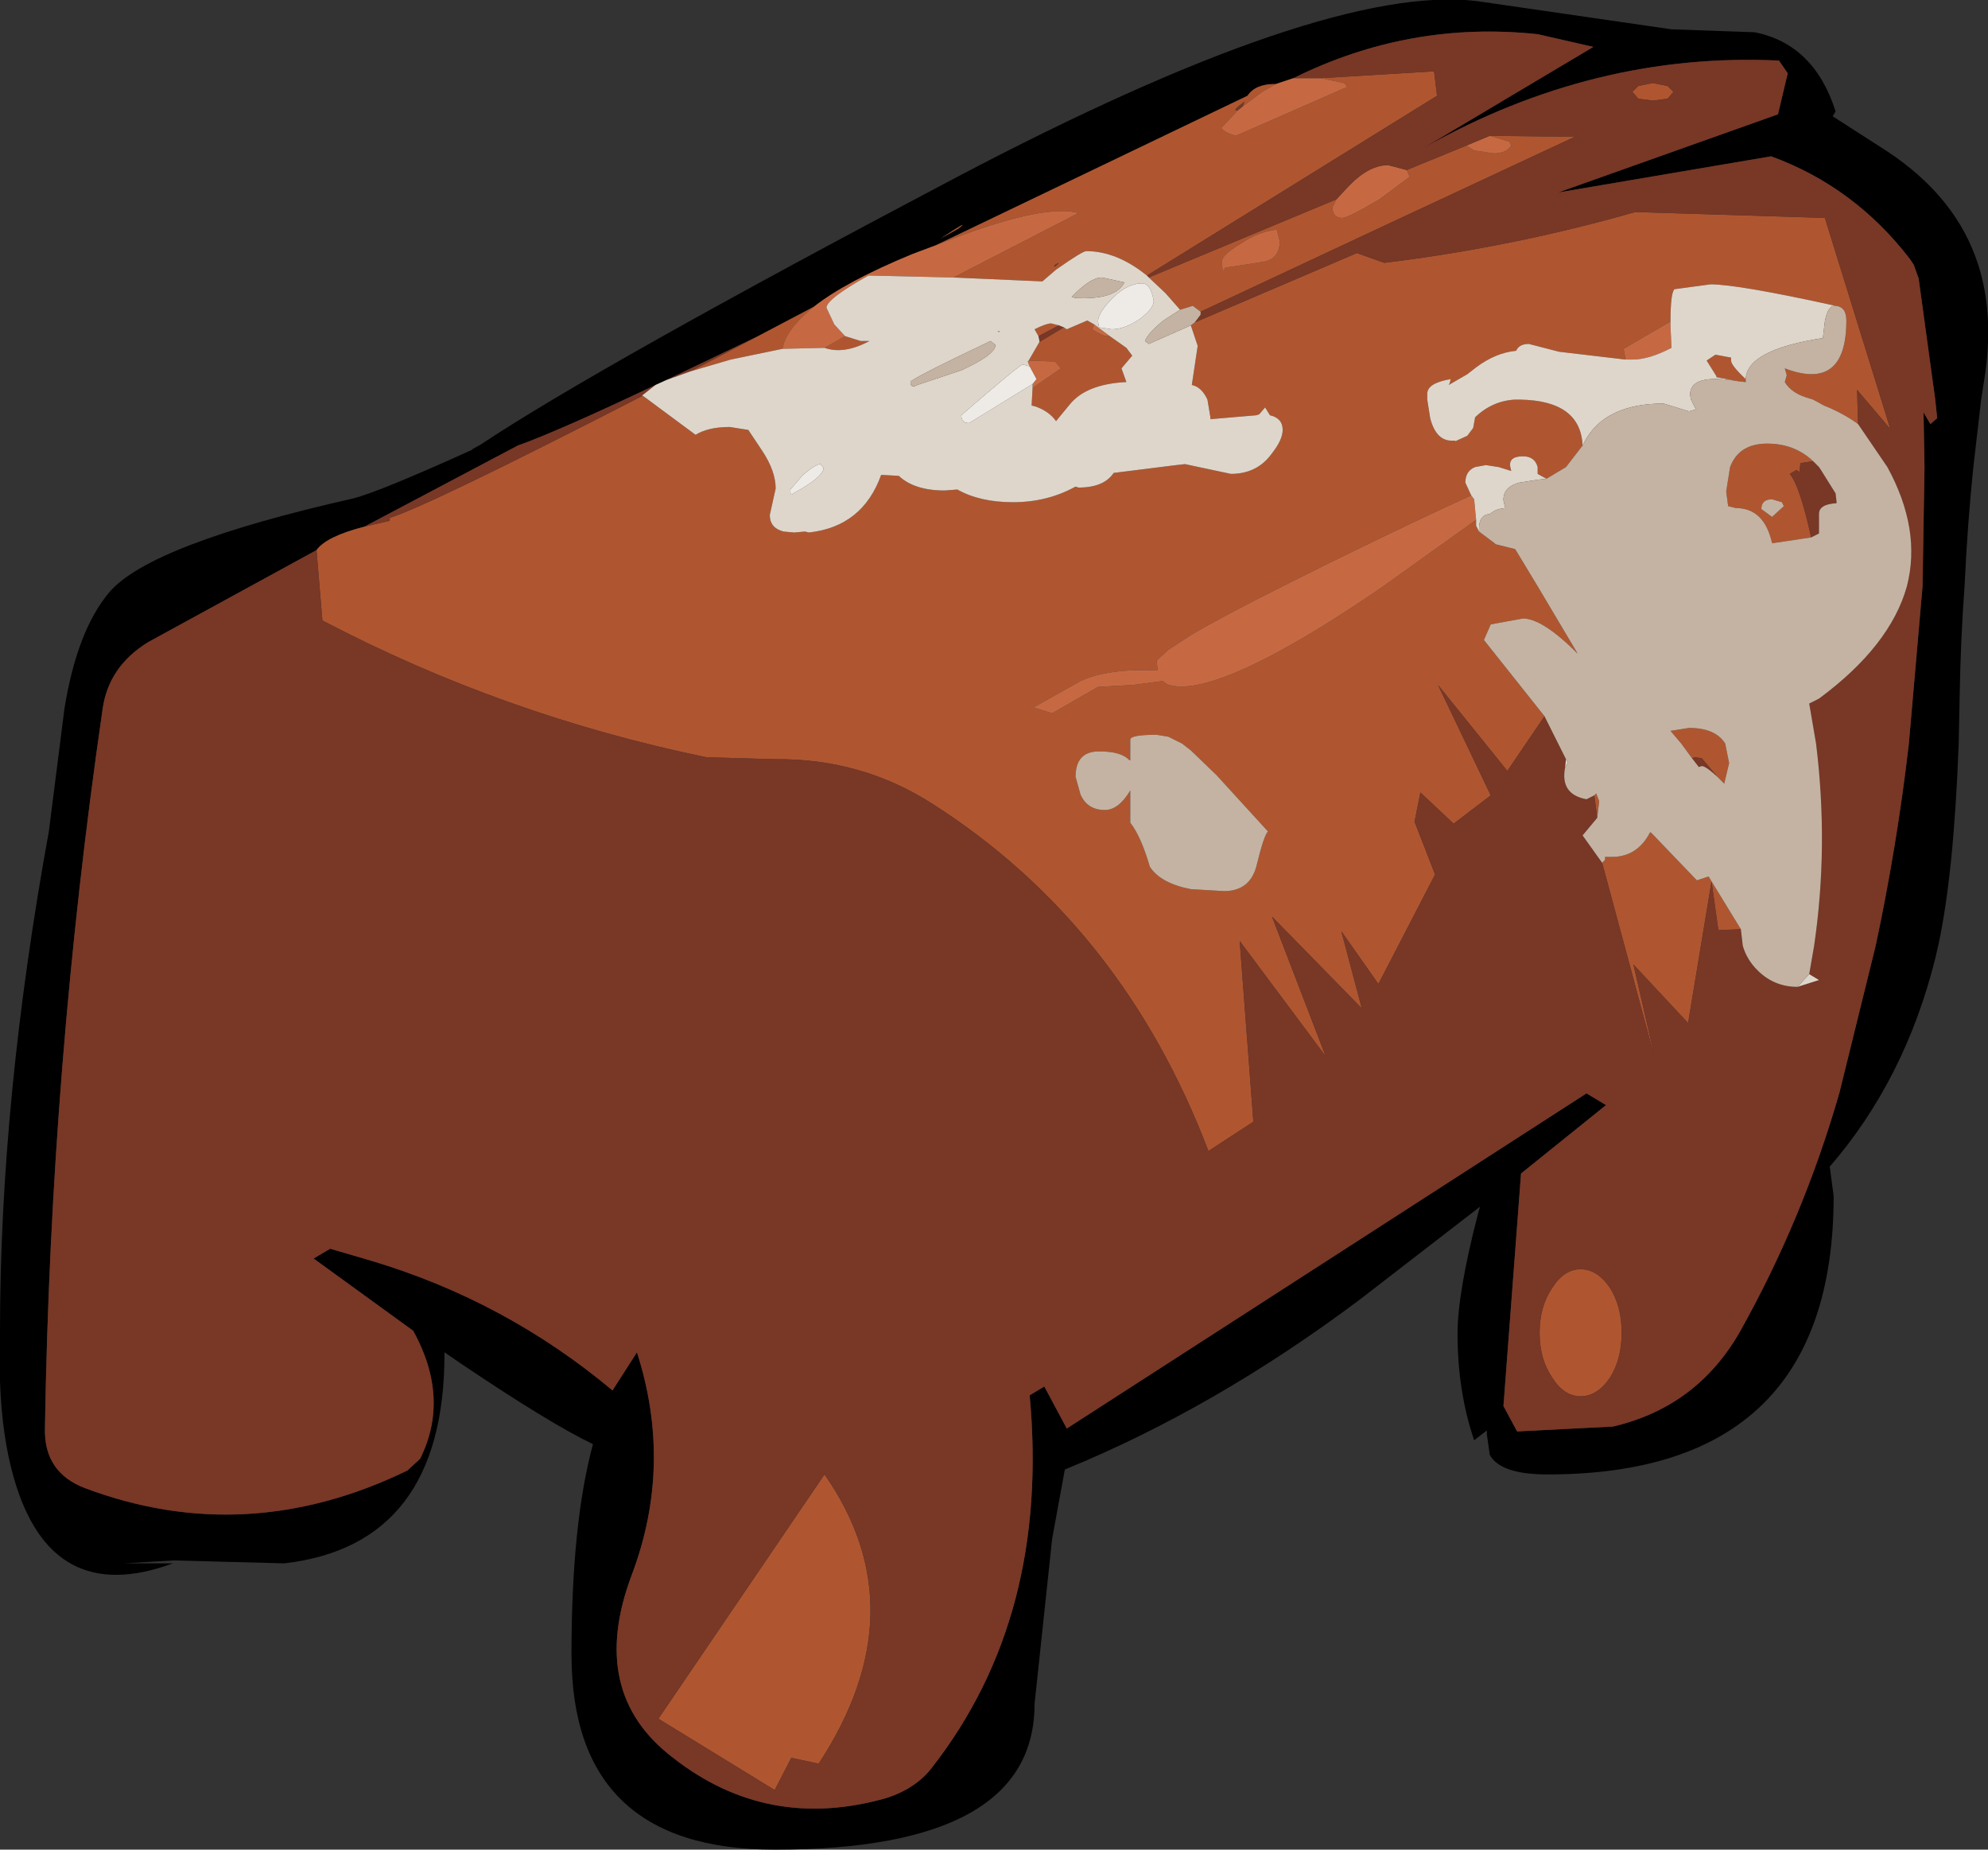
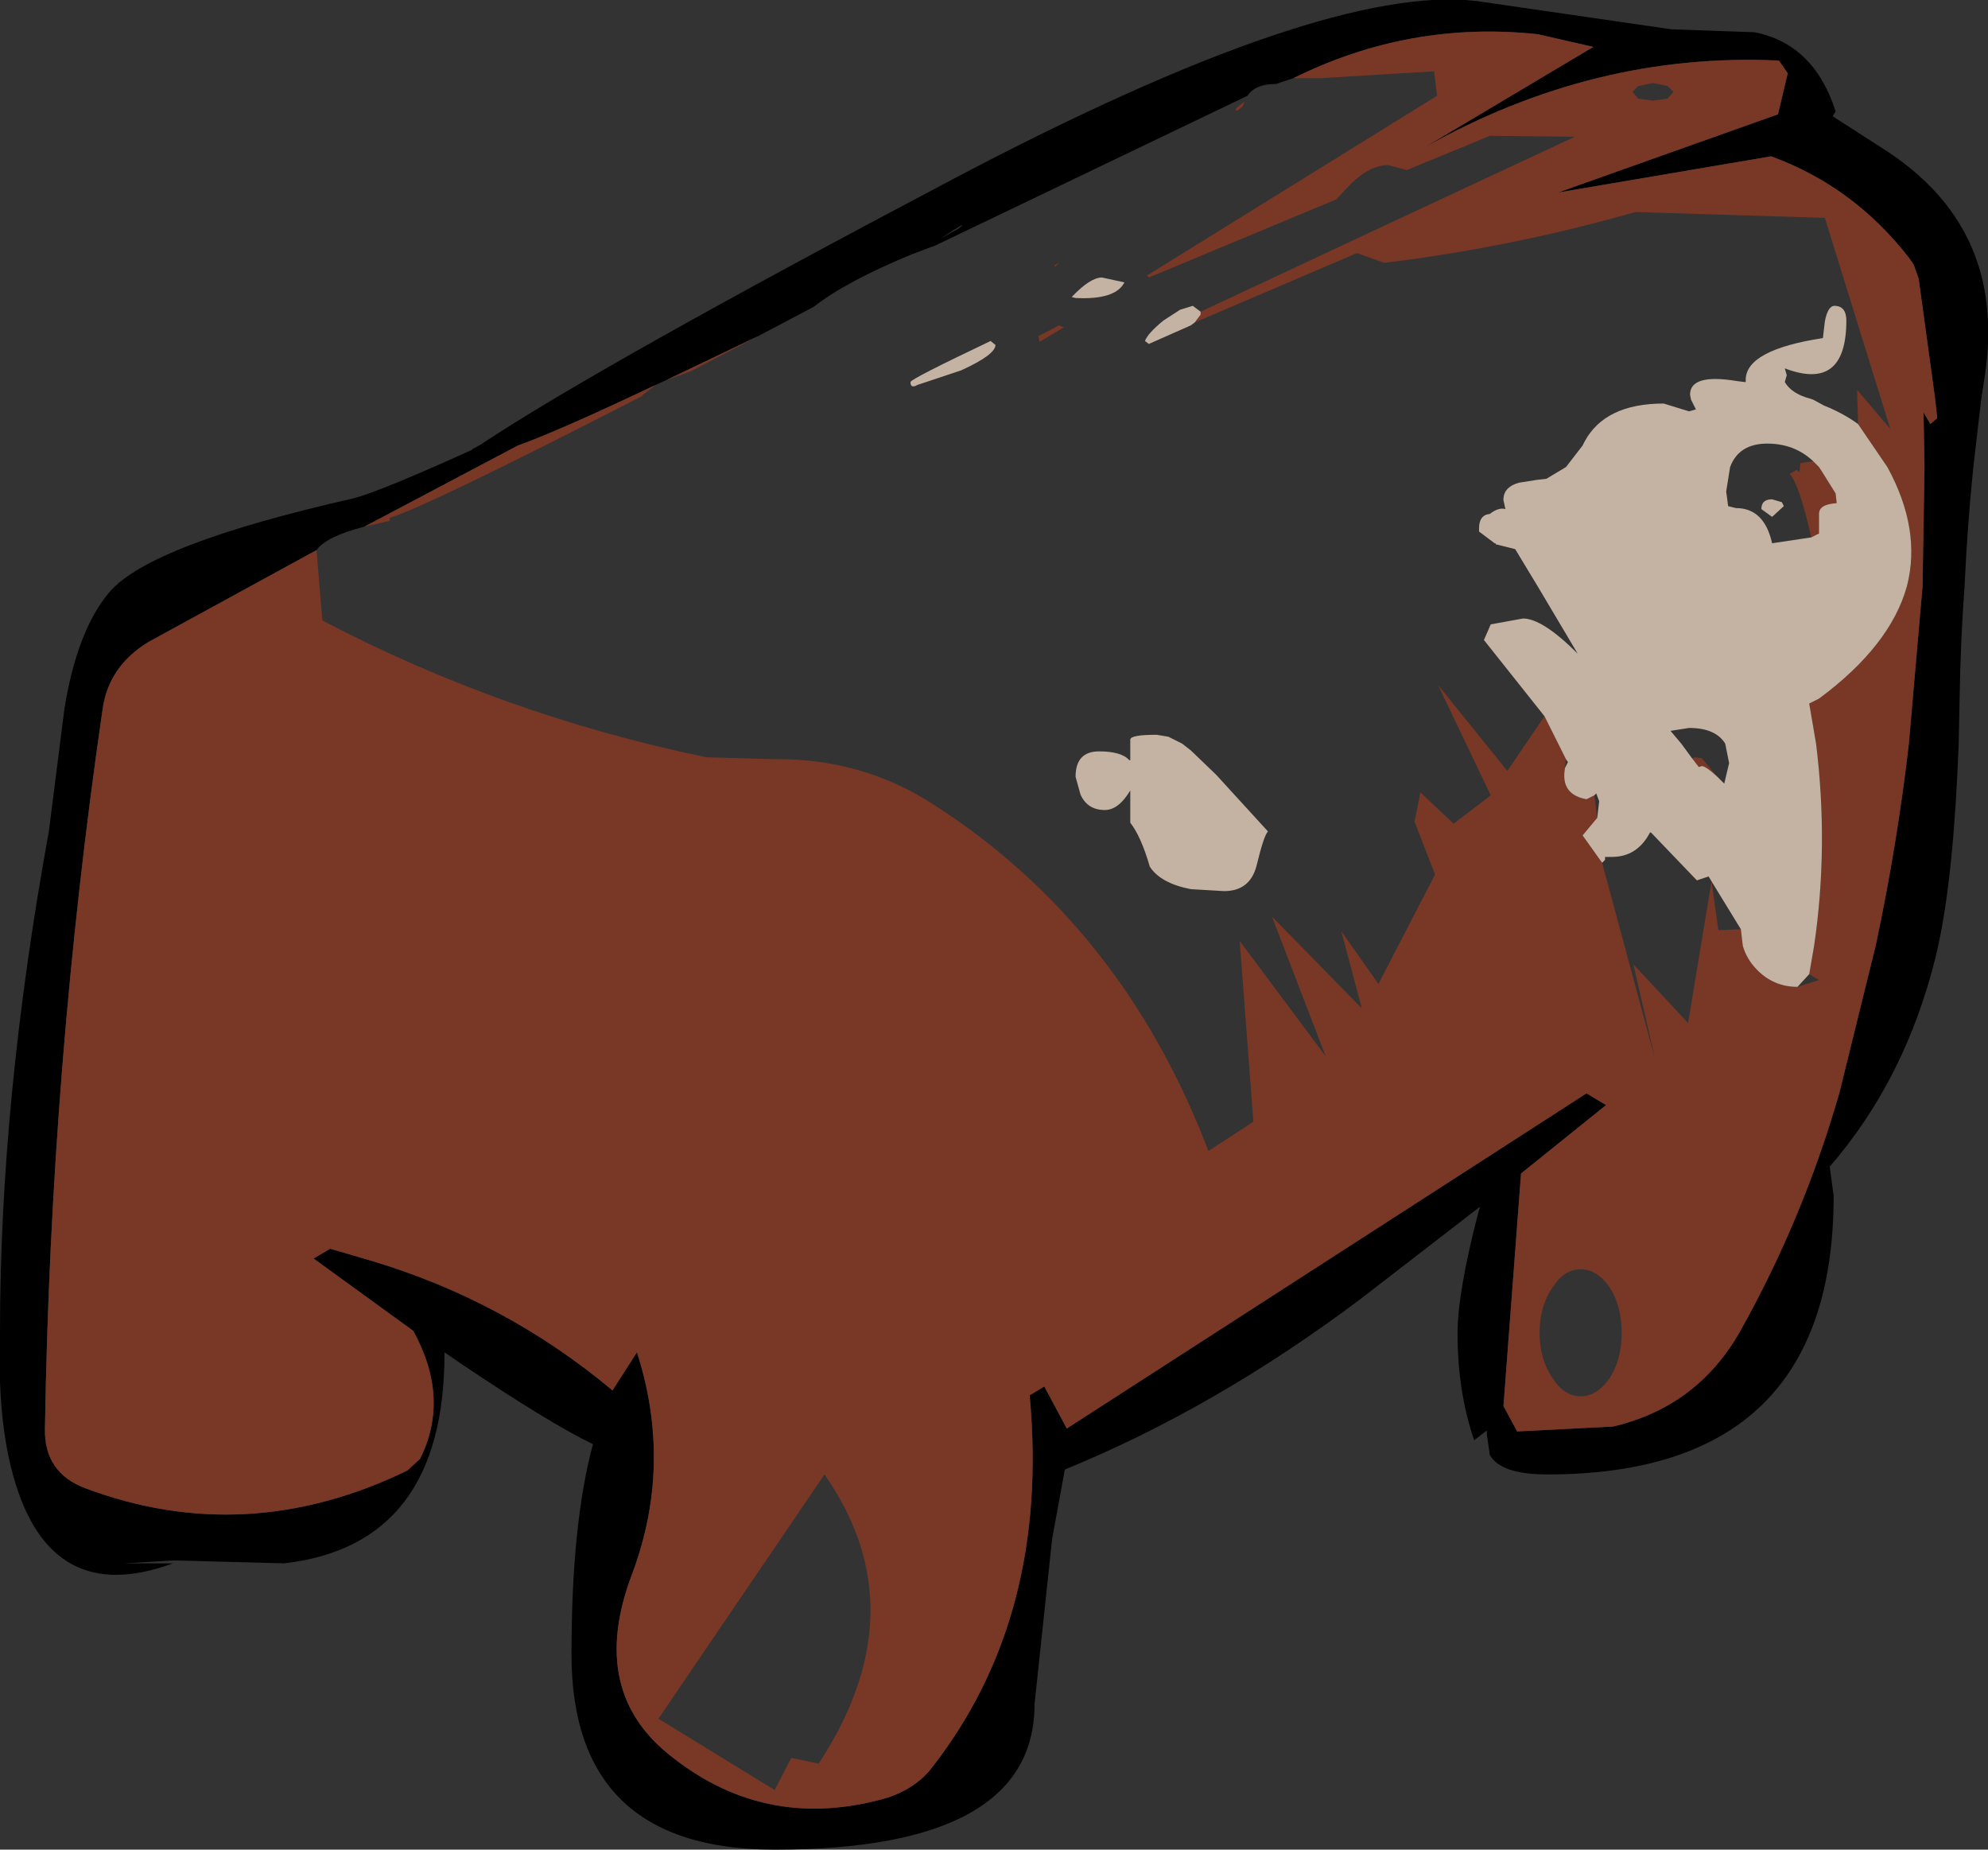
<svg xmlns="http://www.w3.org/2000/svg" height="94.65px" width="101.75px">
  <rect width="100%" height="100%" fill="#333333" stroke="none" />
  <g transform="matrix(1.0, 0.0, 0.0, 1.0, -23.35, 8.9)">
    <path d="M88.65 -4.6 L88.6 -4.6 Q87.6 -4.6 87.2 -4.0 L71.25 3.65 70.05 4.1 Q66.65 5.5 65.0 6.8 L62.15 8.3 57.45 10.55 56.9 10.8 Q51.95 13.15 49.85 13.9 L42.0 18.05 Q40.05 18.55 39.55 19.25 L30.95 23.95 Q28.9 25.2 28.6 27.4 25.95 45.6 25.65 64.2 25.6 66.45 27.7 67.25 35.95 70.35 44.2 66.35 L44.85 65.75 Q46.4 62.65 44.5 59.2 L39.4 55.5 40.25 55.0 42.3 55.6 Q49.2 57.65 54.7 62.25 L55.95 60.3 Q57.8 66.05 55.7 71.65 53.4 77.7 57.8 81.05 62.65 84.85 68.75 83.1 70.25 82.6 71.05 81.55 77.1 73.8 76.05 62.5 L76.8 62.05 77.95 64.2 104.55 47.05 105.55 47.65 101.2 51.15 100.3 63.05 101.0 64.35 105.9 64.1 Q110.2 63.1 112.4 59.25 115.65 53.45 117.5 47.0 L119.35 39.5 Q120.45 34.35 121.05 29.15 L121.75 21.1 121.85 15.0 121.8 12.2 122.15 12.8 122.5 12.5 122.4 11.55 121.55 5.35 121.3 4.65 121.1 4.35 Q118.25 0.65 114.0 -0.9 L103.1 0.95 114.35 -3.05 114.85 -5.15 114.4 -5.8 Q104.95 -6.25 96.25 -1.35 L104.9 -6.5 102.05 -7.15 Q95.5 -7.85 89.55 -4.9 L88.65 -4.6 M119.95 -1.15 Q123.5 1.2 124.6 4.65 125.4 7.15 124.95 10.25 L124.75 11.55 124.35 15.0 Q124.05 17.9 123.9 21.1 123.7 23.8 123.65 26.7 L123.6 29.15 Q123.35 35.85 122.55 39.5 L122.4 40.15 Q120.85 46.35 117.0 50.8 L117.2 52.3 Q117.2 66.55 102.55 66.55 100.15 66.55 99.6 65.55 L99.45 64.5 99.45 64.3 98.8 64.8 Q97.95 62.3 97.95 59.35 97.95 57.25 99.0 53.2 L99.1 52.85 92.95 57.6 Q85.55 63.15 77.85 66.3 L77.2 69.85 76.3 78.3 Q76.3 85.75 63.0 85.75 52.6 85.75 52.6 75.75 52.6 69.05 53.7 65.0 51.5 63.95 46.9 60.85 L46.1 60.3 46.1 60.35 Q46.1 70.15 37.9 71.1 L32.25 70.95 29.7 71.1 32.2 71.1 Q25.95 73.4 24.05 66.7 23.45 64.6 23.35 61.8 L23.35 59.25 Q23.35 47.35 25.85 33.65 L26.65 27.35 Q27.3 23.35 28.95 21.4 31.05 18.95 41.45 16.6 42.8 16.25 47.55 14.1 L47.5 14.1 47.95 13.85 Q54.05 9.8 72.25 0.2 91.15 -9.75 98.9 -8.85 L108.9 -7.4 113.15 -7.25 Q116.2 -6.65 117.3 -3.2 L117.15 -2.95 119.95 -1.15 M72.4 2.8 Q73.1 2.25 71.5 3.3 L71.05 3.55 72.4 2.8" fill="#000000" fill-rule="evenodd" stroke="none" />
-     <path d="M71.25 3.65 L87.2 -4.0 Q87.6 -4.6 88.6 -4.6 L88.65 -4.6 87.95 -4.2 86.95 -3.45 87.05 -3.7 Q86.35 -3.2 86.7 -3.25 L85.85 -2.35 Q86.05 -2.1 86.6 -1.95 L92.3 -4.45 92.15 -4.65 90.95 -4.9 96.75 -5.25 96.9 -4.0 82.05 5.2 Q80.5 3.95 78.95 3.95 78.75 3.95 77.4 4.9 L76.7 5.5 72.15 5.3 78.55 2.0 Q76.9 1.55 72.55 3.15 L71.25 3.65 M39.55 19.25 Q40.05 18.55 42.0 18.05 L43.3 17.75 43.3 17.6 Q45.25 17.0 56.25 11.35 L58.95 13.35 Q59.6 12.95 60.7 12.95 L61.65 13.1 62.35 14.15 Q63.05 15.2 63.05 16.1 L62.75 17.45 Q62.75 18.05 63.3 18.25 L63.45 18.3 64.0 18.35 64.55 18.3 64.75 18.35 Q67.5 18.05 68.45 15.4 L69.35 15.45 Q70.15 16.2 71.7 16.2 L72.35 16.15 Q73.5 16.8 75.2 16.8 76.95 16.8 78.4 16.0 L78.55 16.05 Q79.85 16.05 80.35 15.3 L83.15 14.95 83.55 14.9 84.0 14.85 86.35 15.35 Q87.7 15.35 88.45 14.3 89.0 13.6 89.0 13.1 89.0 12.5 88.35 12.35 L88.1 11.95 87.8 12.3 87.65 12.35 85.3 12.55 85.3 12.45 85.15 11.55 Q84.85 10.9 84.35 10.8 L84.65 8.8 84.3 7.75 84.5 7.6 92.8 4.05 94.2 4.55 Q100.75 3.75 107.05 1.95 L116.75 2.25 120.1 13.05 118.4 11.05 118.45 12.8 Q117.7 12.25 116.7 11.85 L116.15 11.55 116.0 11.5 Q115.05 11.25 114.7 10.65 L114.8 10.3 114.7 9.95 Q117.85 11.15 117.85 7.5 117.85 6.8 117.3 6.75 112.3 5.65 110.9 5.65 L109.05 5.9 Q108.85 6.1 108.85 7.55 L106.45 8.95 106.55 9.5 103.15 9.1 101.6 8.7 Q101.1 8.7 100.95 9.05 99.9 9.15 98.9 9.9 L98.45 10.25 97.5 10.8 97.55 10.7 97.6 10.5 Q96.4 10.7 96.4 11.25 L96.4 11.55 96.55 12.5 Q96.85 13.65 97.65 13.65 L97.85 13.65 97.85 13.7 97.9 13.65 98.45 13.4 98.75 13.0 98.85 12.45 Q99.75 11.6 100.9 11.55 L101.15 11.55 Q104.25 11.6 104.35 13.9 L103.5 15.0 102.5 15.6 102.05 15.35 102.05 15.0 Q101.9 14.45 101.3 14.45 100.55 14.45 100.65 15.0 L100.7 15.2 100.05 15.0 99.4 14.9 98.85 15.0 Q98.35 15.2 98.35 15.8 L98.65 16.45 Q96.2 17.55 91.3 19.95 L89.0 21.1 Q85.9 22.65 84.3 23.6 L83.15 24.35 82.55 24.9 82.6 25.4 Q80.05 25.3 78.65 25.95 L76.25 27.3 77.2 27.6 79.55 26.25 81.35 26.15 82.85 25.95 83.15 26.15 83.75 26.25 84.3 26.2 Q87.3 25.8 94.15 21.1 L98.9 17.7 98.9 18.0 99.05 18.3 99.85 18.9 99.9 18.95 100.9 19.2 102.05 21.1 104.1 24.55 Q102.3 22.75 101.3 22.75 L99.65 23.05 99.3 23.85 102.4 27.75 100.5 30.55 96.95 26.15 99.65 31.8 97.75 33.25 96.05 31.65 95.75 33.15 96.8 35.85 93.9 41.45 92.0 38.75 93.05 42.7 88.45 38.0 91.2 45.15 86.8 39.25 87.5 48.5 85.2 50.0 Q80.8 38.45 71.1 32.25 67.45 29.9 63.0 29.95 L59.5 29.85 Q49.1 27.7 39.85 22.85 L39.55 19.25 M62.15 8.3 L65.0 6.8 64.7 7.05 Q63.55 8.05 63.4 8.95 L60.75 9.5 58.7 10.1 62.15 8.3 M95.35 -0.2 L98.4 -1.45 98.8 -1.2 99.8 -1.05 Q100.45 -1.05 100.7 -1.45 L100.6 -1.65 99.6 -1.95 103.95 -1.9 Q94.4 2.55 84.8 7.05 L84.4 6.75 83.75 6.95 83.0 6.1 82.15 5.3 91.75 1.3 91.55 1.7 Q91.55 2.25 92.05 2.25 92.35 2.25 93.95 1.3 L95.5 0.15 95.35 -0.2 M112.45 38.65 L111.3 38.7 110.95 36.2 109.75 43.45 106.95 40.45 108.05 45.25 105.35 35.25 105.5 35.1 105.5 34.95 105.85 34.95 Q107.15 34.95 107.8 33.7 L107.85 33.7 110.2 36.15 110.8 35.95 110.95 36.2 112.45 38.65 M105.1 32.95 L104.95 31.8 105.05 31.7 105.2 32.1 105.1 32.95 M108.7 -4.5 L109.0 -4.2 108.7 -3.85 107.95 -3.75 107.2 -3.85 106.9 -4.2 107.2 -4.5 107.95 -4.65 108.7 -4.5 M112.25 10.6 L111.2 10.4 111.2 10.35 110.7 9.55 111.15 9.25 111.95 9.4 111.95 9.55 Q111.95 9.8 112.7 10.5 L112.7 10.65 112.65 10.65 112.25 10.6 M116.15 14.7 L115.5 14.8 115.45 15.25 115.3 15.15 114.95 15.35 Q115.45 15.9 116.05 18.6 L114.05 18.9 Q113.65 17.1 112.2 17.1 L111.8 17.0 111.7 16.25 111.9 15.0 Q112.35 13.8 113.8 13.8 115.2 13.8 116.15 14.7 M114.05 17.55 L114.65 17.0 114.55 16.8 114.05 16.65 Q113.5 16.65 113.5 17.15 L114.05 17.55 M88.7 2.85 Q87.75 2.95 86.8 3.6 85.9 4.15 85.9 4.45 85.9 5.2 86.05 4.8 L88.0 4.5 Q88.85 4.35 88.85 3.45 L88.7 2.85 M80.15 8.3 L81.0 8.9 81.3 9.3 80.75 9.95 81.0 10.65 Q78.95 10.75 78.1 11.8 L77.4 12.65 Q77.05 12.15 76.35 11.9 L76.15 11.85 76.2 10.95 77.65 9.95 77.35 9.6 76.0 9.55 76.55 8.6 77.8 7.85 77.95 7.95 79.0 7.5 79.35 7.7 79.25 7.95 Q79.8 8.3 80.0 8.3 L80.15 8.3 M109.95 29.9 L109.4 29.15 108.85 28.5 109.8 28.35 Q111.15 28.35 111.65 29.15 L111.85 30.15 111.6 31.2 111.25 30.85 110.45 29.9 110.1 29.85 109.95 29.9 M82.55 28.7 Q81.2 28.7 81.2 28.95 L81.2 30.0 81.15 30.0 Q80.75 29.55 79.6 29.55 78.4 29.55 78.4 30.85 L78.65 31.75 Q79.0 32.55 79.9 32.55 80.6 32.55 81.2 31.55 L81.2 33.2 Q81.75 33.9 82.2 35.45 82.75 36.3 84.3 36.6 L86.0 36.7 Q87.3 36.7 87.65 35.45 88.05 33.8 88.25 33.65 L85.6 30.75 84.3 29.5 83.85 29.15 83.15 28.8 82.55 28.7 M102.8 57.0 Q103.4 56.05 104.25 56.05 105.1 56.05 105.75 57.0 106.35 57.95 106.35 59.3 106.35 60.65 105.75 61.6 105.1 62.55 104.25 62.55 103.4 62.55 102.8 61.6 102.15 60.65 102.15 59.3 102.15 57.95 102.8 57.0 M77.55 4.55 Q77.4 4.6 77.3 4.7 L77.35 4.75 77.55 4.55 M72.4 2.8 L71.05 3.55 71.5 3.3 Q73.1 2.25 72.4 2.8 M74.5 8.1 L74.4 8.05 74.5 8.05 74.5 8.1 M76.5 8.3 L76.3 7.95 Q76.9 7.65 77.15 7.65 L77.55 7.75 76.5 8.3 M65.55 8.9 L66.6 8.3 67.4 8.55 67.85 8.55 Q66.55 9.25 65.55 8.9 M63.85 81.05 L63.0 82.7 57.05 79.05 65.55 66.55 Q70.4 73.5 65.25 81.35 L63.85 81.05" fill="#af5630" fill-rule="evenodd" stroke="none" />
-     <path d="M88.65 -4.6 L89.55 -4.9 90.95 -4.9 92.15 -4.65 92.3 -4.45 86.6 -1.95 Q86.05 -2.1 85.85 -2.35 L86.7 -3.25 86.95 -3.45 87.95 -4.2 88.65 -4.6 M65.0 6.8 Q66.65 5.5 70.05 4.1 L71.25 3.65 72.55 3.15 Q76.9 1.55 78.55 2.0 L72.15 5.3 67.8 5.2 Q65.65 6.4 65.65 6.85 L66.05 7.7 66.6 8.3 65.55 8.9 63.4 8.95 Q63.55 8.05 64.7 7.05 L65.0 6.8 M91.75 1.3 L92.45 0.55 Q93.45 -0.45 94.4 -0.45 L95.35 -0.2 95.5 0.15 93.95 1.3 Q92.35 2.25 92.05 2.25 91.55 2.25 91.55 1.7 L91.75 1.3 M98.4 -1.45 L99.6 -1.95 100.6 -1.65 100.7 -1.45 Q100.45 -1.05 99.8 -1.05 L98.8 -1.2 98.4 -1.45 M108.85 7.55 L108.85 7.8 108.9 8.9 Q107.75 9.5 106.9 9.5 L106.55 9.5 106.45 8.95 108.85 7.55 M98.65 16.45 L98.8 16.65 98.9 17.7 94.15 21.1 Q87.3 25.8 84.3 26.2 L83.75 26.25 83.15 26.15 82.85 25.95 81.35 26.15 79.55 26.25 77.2 27.6 76.25 27.3 78.65 25.95 Q80.05 25.3 82.6 25.4 L82.55 24.9 83.15 24.35 84.3 23.6 Q85.9 22.65 89.0 21.1 L91.3 19.95 Q96.2 17.55 98.65 16.45 M88.7 2.85 L88.85 3.45 Q88.85 4.35 88.0 4.5 L86.05 4.8 Q85.9 5.2 85.9 4.45 85.9 4.15 86.8 3.6 87.75 2.95 88.7 2.85 M80.15 8.3 L80.0 8.3 Q79.8 8.3 79.25 7.95 L79.35 7.7 80.15 8.3 M76.0 9.55 L77.35 9.6 77.65 9.95 76.2 10.95 76.2 10.75 76.4 10.5 76.05 9.85 75.95 9.6 76.0 9.55" fill="#c66942" fill-rule="evenodd" stroke="none" />
    <path d="M89.55 -4.9 Q95.5 -7.85 102.05 -7.15 L104.9 -6.5 96.25 -1.35 Q104.95 -6.25 114.4 -5.8 L114.85 -5.15 114.35 -3.05 103.1 0.95 114.0 -0.9 Q118.25 0.65 121.1 4.35 L121.3 4.65 121.55 5.35 122.4 11.55 122.5 12.5 122.15 12.8 121.8 12.2 121.85 15.0 121.75 21.1 121.05 29.15 Q120.45 34.35 119.35 39.5 L117.5 47.0 Q115.65 53.45 112.4 59.25 110.2 63.1 105.9 64.1 L101.0 64.35 100.3 63.05 101.2 51.15 105.55 47.65 104.55 47.05 77.95 64.2 76.8 62.05 76.05 62.5 Q77.1 73.8 71.05 81.55 70.25 82.6 68.75 83.1 62.65 84.85 57.8 81.05 53.4 77.7 55.7 71.65 57.8 66.05 55.95 60.3 L54.7 62.25 Q49.2 57.65 42.3 55.6 L40.25 55.0 39.4 55.5 44.5 59.2 Q46.4 62.65 44.85 65.75 L44.2 66.35 Q35.95 70.35 27.7 67.25 25.6 66.45 25.65 64.2 25.95 45.6 28.6 27.4 28.9 25.2 30.95 23.95 L39.55 19.25 39.85 22.85 Q49.1 27.7 59.5 29.85 L63.0 29.95 Q67.45 29.9 71.1 32.25 80.8 38.45 85.2 50.0 L87.5 48.5 86.8 39.25 91.2 45.15 88.45 38.0 93.05 42.7 92.0 38.75 93.9 41.45 96.8 35.85 95.75 33.15 96.05 31.65 97.75 33.25 99.65 31.8 96.95 26.15 100.5 30.55 102.4 27.75 103.5 29.95 103.45 30.4 Q103.2 31.75 104.55 32.0 L104.95 31.8 105.1 32.95 104.35 33.85 105.35 35.25 108.05 45.25 106.95 40.45 109.75 43.45 110.95 36.2 111.3 38.7 112.45 38.65 112.55 39.5 Q112.75 40.2 113.3 40.75 114.15 41.6 115.35 41.6 L116.45 41.25 115.95 40.95 116.2 39.5 Q116.95 34.4 116.3 29.15 L115.95 27.1 116.45 26.85 Q120.1 24.15 120.95 21.1 121.7 18.2 119.95 15.0 L118.45 12.8 118.4 11.05 120.1 13.05 116.75 2.25 107.05 1.95 Q100.75 3.75 94.2 4.55 L92.8 4.05 84.5 7.6 84.8 7.2 84.8 7.05 Q94.4 2.55 103.95 -1.9 L99.6 -1.95 98.4 -1.45 95.35 -0.2 94.4 -0.45 Q93.45 -0.45 92.45 0.55 L91.75 1.3 82.15 5.3 82.05 5.2 96.9 -4.0 96.75 -5.25 90.95 -4.9 89.55 -4.9 M42.0 18.05 L49.85 13.9 Q51.95 13.15 56.9 10.8 L56.2 11.35 56.25 11.35 Q45.25 17.0 43.3 17.6 L43.3 17.75 42.0 18.05 M57.45 10.55 L62.15 8.3 58.7 10.1 57.45 10.55 M86.7 -3.25 Q86.35 -3.2 87.05 -3.7 L86.95 -3.45 86.7 -3.25 M108.7 -4.5 L107.95 -4.65 107.2 -4.5 106.9 -4.2 107.2 -3.85 107.95 -3.75 108.7 -3.85 109.0 -4.2 108.7 -4.5 M116.15 14.7 L116.45 15.0 116.55 15.15 117.3 16.35 117.35 16.8 117.35 16.85 Q116.45 16.9 116.45 17.4 L116.45 18.4 116.05 18.6 Q115.45 15.9 114.95 15.35 L115.3 15.15 115.45 15.25 115.5 14.8 116.15 14.7 M77.8 7.85 L76.55 8.6 76.55 8.55 76.5 8.3 77.55 7.75 77.8 7.85 M109.95 29.9 L110.1 29.85 110.45 29.9 111.25 30.85 Q110.65 30.3 110.45 30.3 L110.3 30.35 109.95 29.9 M102.8 57.0 Q102.15 57.95 102.15 59.3 102.15 60.65 102.8 61.6 103.4 62.55 104.25 62.55 105.1 62.55 105.75 61.6 106.35 60.65 106.35 59.3 106.35 57.95 105.75 57.0 105.1 56.05 104.25 56.05 103.4 56.05 102.8 57.0 M77.55 4.55 L77.35 4.75 77.3 4.7 Q77.4 4.6 77.55 4.55 M63.85 81.05 L65.25 81.35 Q70.4 73.5 65.55 66.55 L57.05 79.05 63.0 82.7 63.85 81.05" fill="#793726" fill-rule="evenodd" stroke="none" />
-     <path d="M56.9 10.8 L57.45 10.55 58.7 10.1 60.75 9.5 63.4 8.95 65.55 8.9 Q66.55 9.25 67.85 8.55 L67.4 8.55 66.6 8.3 66.05 7.7 65.65 6.85 Q65.65 6.4 67.8 5.2 L72.15 5.3 76.7 5.5 77.4 4.9 Q78.75 3.95 78.95 3.95 80.5 3.95 82.05 5.2 L82.15 5.3 83.0 6.1 83.75 6.95 82.9 7.5 Q82.1 8.15 81.95 8.55 L82.15 8.7 84.3 7.75 84.65 8.8 84.35 10.8 Q84.85 10.9 85.15 11.55 L85.3 12.45 85.3 12.55 87.65 12.35 87.8 12.3 88.1 11.95 88.35 12.35 Q89.0 12.5 89.0 13.1 89.0 13.6 88.45 14.3 87.7 15.35 86.35 15.35 L84.0 14.85 83.55 14.9 83.15 14.95 80.35 15.3 Q79.85 16.05 78.55 16.05 L78.4 16.0 Q76.95 16.8 75.2 16.8 73.5 16.8 72.35 16.15 L71.7 16.2 Q70.15 16.2 69.35 15.45 L68.45 15.4 Q67.5 18.05 64.75 18.35 L64.55 18.3 64.0 18.35 63.45 18.3 63.3 18.25 Q62.75 18.05 62.75 17.45 L63.05 16.1 Q63.05 15.2 62.35 14.15 L61.65 13.1 60.7 12.95 Q59.6 12.95 58.95 13.35 L56.25 11.35 56.2 11.35 56.9 10.8 M115.95 40.95 L116.45 41.25 115.35 41.6 115.95 40.95 M103.45 30.4 L103.5 29.95 103.6 30.1 103.45 30.4 M112.7 10.5 Q111.95 9.8 111.95 9.55 L111.95 9.4 111.15 9.25 110.7 9.55 111.2 10.35 111.2 10.4 112.25 10.6 Q109.85 10.2 109.85 11.3 L109.9 11.55 110.15 12.05 109.8 12.15 108.5 11.75 Q105.5 11.75 104.45 13.7 L104.35 13.9 Q104.25 11.6 101.15 11.55 L100.9 11.55 Q99.75 11.6 98.85 12.45 L98.75 13.0 98.45 13.4 97.9 13.65 97.85 13.7 97.85 13.65 97.65 13.65 Q96.85 13.65 96.55 12.5 L96.4 11.55 96.4 11.25 Q96.4 10.7 97.6 10.5 L97.55 10.7 97.5 10.8 98.45 10.25 98.9 9.9 Q99.9 9.15 100.95 9.05 101.1 8.7 101.6 8.7 L103.15 9.1 106.55 9.5 106.9 9.5 Q107.75 9.5 108.9 8.9 L108.85 7.8 108.85 7.55 Q108.85 6.1 109.05 5.9 L110.9 5.65 Q112.3 5.65 117.3 6.75 L117.25 6.75 Q116.9 6.75 116.75 7.55 L116.65 8.4 Q112.75 9.0 112.7 10.5 M102.5 15.6 L102.05 15.65 101.1 15.8 Q100.35 16.0 100.3 16.6 L100.3 16.7 100.4 17.15 Q100.05 17.05 99.6 17.4 99.05 17.45 99.05 18.15 L99.05 18.3 98.9 18.0 98.9 17.7 98.8 16.65 98.65 16.45 98.35 15.8 Q98.35 15.2 98.85 15.0 L99.4 14.9 100.05 15.0 100.7 15.2 100.65 15.0 Q100.55 14.45 101.3 14.45 101.9 14.45 102.05 15.0 L102.05 15.35 102.5 15.6 M99.85 18.9 L99.9 18.9 99.9 18.95 99.85 18.9 M81.65 7.45 Q82.4 6.9 82.4 6.5 82.25 5.6 81.8 5.6 81.05 5.6 80.3 6.35 79.55 7.1 79.55 7.55 L79.6 7.85 80.25 7.95 Q80.9 7.95 81.65 7.45 M76.2 10.95 L76.15 11.85 76.35 11.9 Q77.05 12.15 77.4 12.65 L78.1 11.8 Q78.95 10.75 81.0 10.65 L80.75 9.95 81.3 9.3 81.0 8.9 80.15 8.3 79.35 7.7 79.0 7.5 77.95 7.95 77.8 7.85 77.55 7.75 77.15 7.65 Q76.9 7.65 76.3 7.95 L76.5 8.3 76.55 8.55 76.55 8.6 76.0 9.55 75.95 9.6 76.05 9.85 75.7 9.75 Q75.55 9.75 72.55 12.35 72.55 12.75 72.95 12.75 L76.2 10.75 76.2 10.95 M80.9 5.55 L79.75 5.3 Q79.15 5.3 78.2 6.3 L78.4 6.35 Q80.45 6.45 80.9 5.55 M74.5 8.1 L74.5 8.05 74.4 8.05 74.5 8.1 M72.55 10.05 Q74.3 9.25 74.3 8.75 L74.05 8.55 Q69.95 10.5 69.95 10.65 69.95 11.0 70.3 10.8 L72.55 10.05 M65.35 14.85 Q65.1 14.85 64.45 15.4 L63.8 16.15 Q63.8 16.55 63.95 16.35 65.5 15.5 65.5 15.05 L65.35 14.85" fill="#ded6cb" fill-rule="evenodd" stroke="none" />
    <path d="M84.8 7.05 L84.8 7.2 84.5 7.6 84.3 7.75 82.15 8.7 81.95 8.55 Q82.1 8.15 82.9 7.5 L83.75 6.95 84.4 6.75 84.8 7.05 M118.45 12.8 L119.95 15.0 Q121.7 18.2 120.95 21.1 120.1 24.15 116.45 26.85 L115.95 27.1 116.3 29.15 Q116.95 34.4 116.2 39.5 L115.95 40.95 115.35 41.6 Q114.15 41.6 113.3 40.75 112.75 40.2 112.55 39.5 L112.45 38.65 110.95 36.2 110.8 35.95 110.2 36.15 107.85 33.7 107.8 33.7 Q107.15 34.95 105.85 34.95 L105.5 34.95 105.5 35.1 105.35 35.25 104.35 33.85 105.1 32.95 105.2 32.1 105.05 31.7 104.95 31.8 104.55 32.0 Q103.2 31.75 103.45 30.4 L103.6 30.1 103.5 29.95 102.4 27.75 99.3 23.85 99.65 23.05 101.3 22.75 Q102.3 22.75 104.1 24.55 L102.05 21.1 100.9 19.2 99.9 18.95 99.9 18.9 99.85 18.9 99.05 18.3 99.05 18.15 Q99.05 17.45 99.6 17.4 100.05 17.05 100.4 17.15 L100.3 16.7 100.3 16.6 Q100.35 16.0 101.1 15.8 L102.05 15.65 102.5 15.6 103.5 15.0 104.35 13.9 104.45 13.7 Q105.5 11.75 108.5 11.75 L109.8 12.15 110.15 12.05 109.9 11.55 109.85 11.3 Q109.85 10.2 112.25 10.6 L112.65 10.65 112.7 10.65 112.7 10.5 Q112.75 9.0 116.65 8.4 L116.75 7.55 Q116.9 6.75 117.25 6.75 L117.3 6.75 Q117.85 6.8 117.85 7.5 117.85 11.15 114.7 9.95 L114.8 10.3 114.7 10.65 Q115.05 11.25 116.0 11.5 L116.15 11.55 116.7 11.85 Q117.7 12.25 118.45 12.8 M116.05 18.6 L116.45 18.4 116.45 17.4 Q116.45 16.9 117.35 16.85 L117.35 16.8 117.3 16.35 116.55 15.15 116.45 15.0 116.15 14.7 Q115.2 13.8 113.8 13.8 112.35 13.8 111.9 15.0 L111.7 16.25 111.8 17.0 112.2 17.1 Q113.65 17.1 114.05 18.9 L116.05 18.6 M114.05 17.55 L113.5 17.15 Q113.5 16.65 114.05 16.65 L114.55 16.8 114.65 17.0 114.05 17.55 M82.55 28.7 L83.15 28.8 83.85 29.15 84.3 29.5 85.6 30.75 88.25 33.65 Q88.05 33.8 87.65 35.45 87.3 36.7 86.0 36.7 L84.3 36.6 Q82.75 36.3 82.2 35.45 81.75 33.9 81.2 33.2 L81.2 31.55 Q80.6 32.55 79.9 32.55 79.0 32.55 78.65 31.75 L78.4 30.85 Q78.4 29.55 79.6 29.55 80.75 29.55 81.15 30.0 L81.2 30.0 81.2 28.95 Q81.2 28.7 82.55 28.7 M111.25 30.85 L111.6 31.2 111.85 30.15 111.65 29.15 Q111.15 28.35 109.8 28.35 L108.85 28.5 109.4 29.15 109.95 29.9 110.3 30.35 110.45 30.3 Q110.65 30.3 111.25 30.85 M80.9 5.55 Q80.45 6.45 78.4 6.35 L78.2 6.3 Q79.15 5.3 79.75 5.3 L80.9 5.55 M72.55 10.05 L70.3 10.8 Q69.95 11.0 69.95 10.65 69.95 10.5 74.05 8.55 L74.3 8.75 Q74.3 9.25 72.55 10.05" fill="#c4b3a2" fill-rule="evenodd" stroke="none" />
-     <path d="M81.65 7.45 Q80.9 7.95 80.25 7.95 L79.6 7.85 79.55 7.55 Q79.55 7.1 80.3 6.35 81.05 5.6 81.8 5.6 82.25 5.6 82.4 6.5 82.4 6.9 81.65 7.45 M76.2 10.75 L72.95 12.75 Q72.55 12.75 72.55 12.35 75.55 9.75 75.7 9.75 L76.05 9.85 76.4 10.5 76.2 10.75 M65.35 14.85 L65.5 15.05 Q65.5 15.5 63.95 16.35 63.8 16.55 63.8 16.15 L64.45 15.4 Q65.1 14.85 65.35 14.85" fill="#eeeae6" fill-rule="evenodd" stroke="none" />
  </g>
</svg>